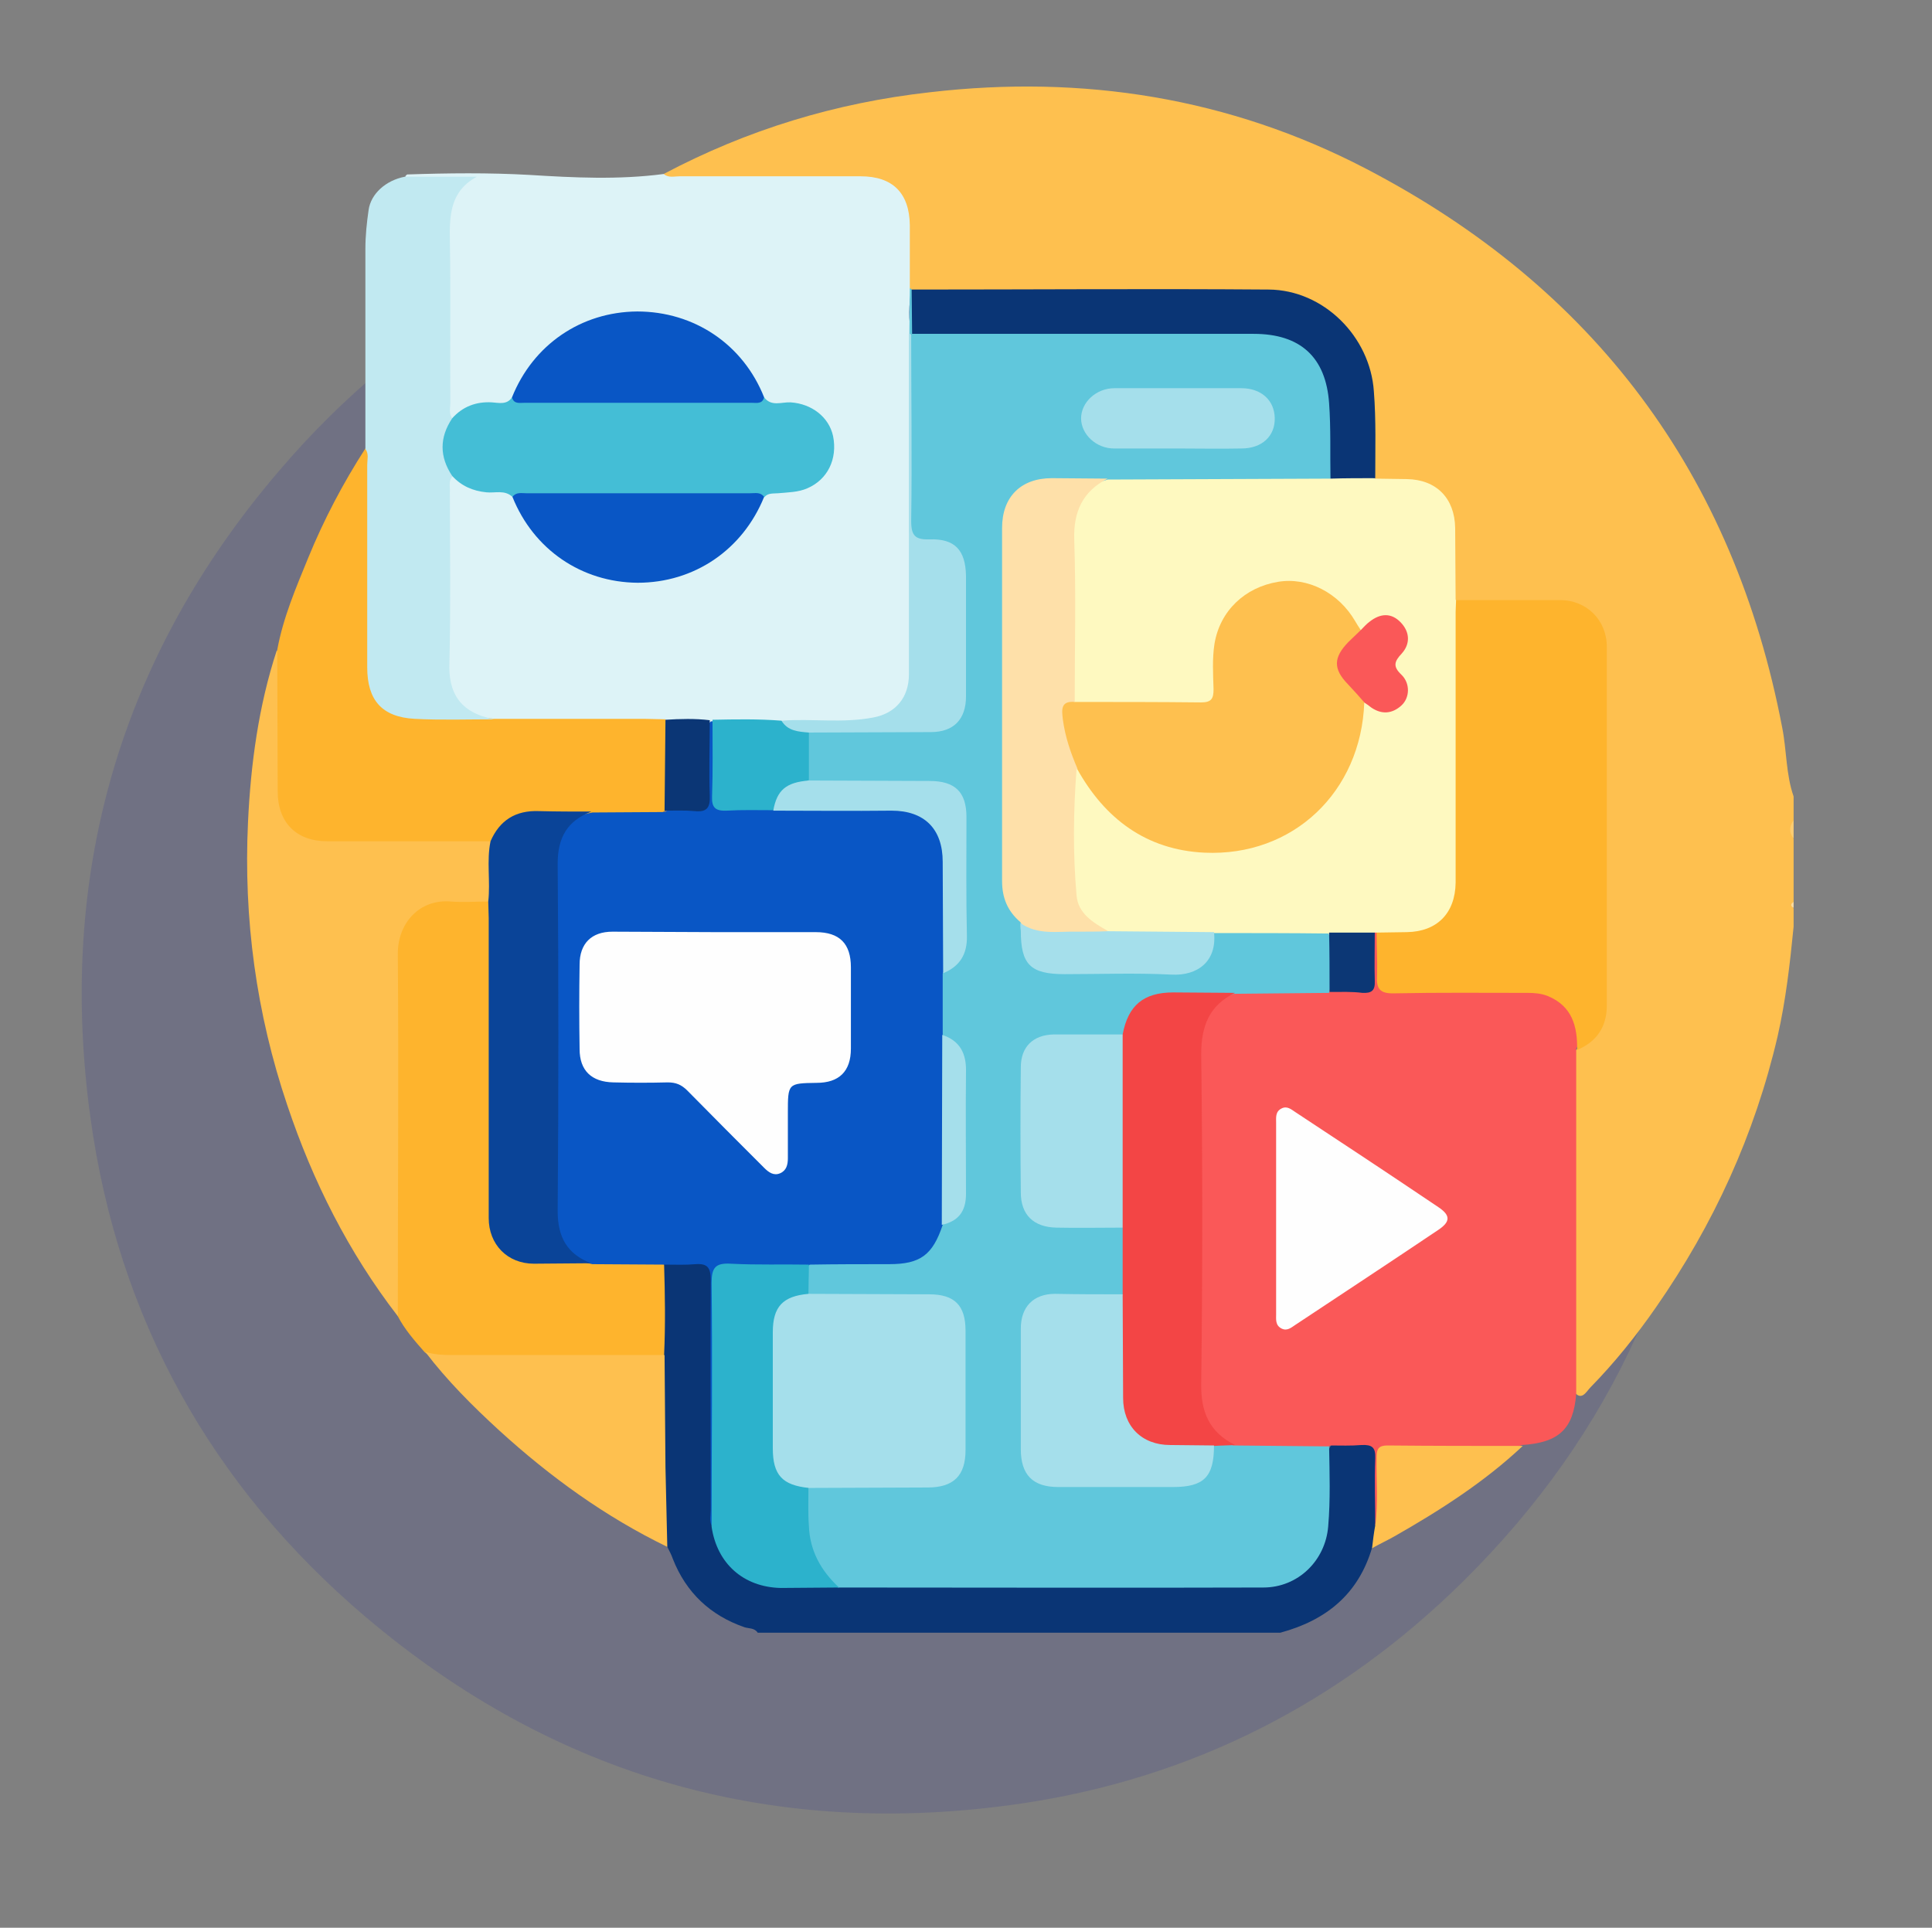
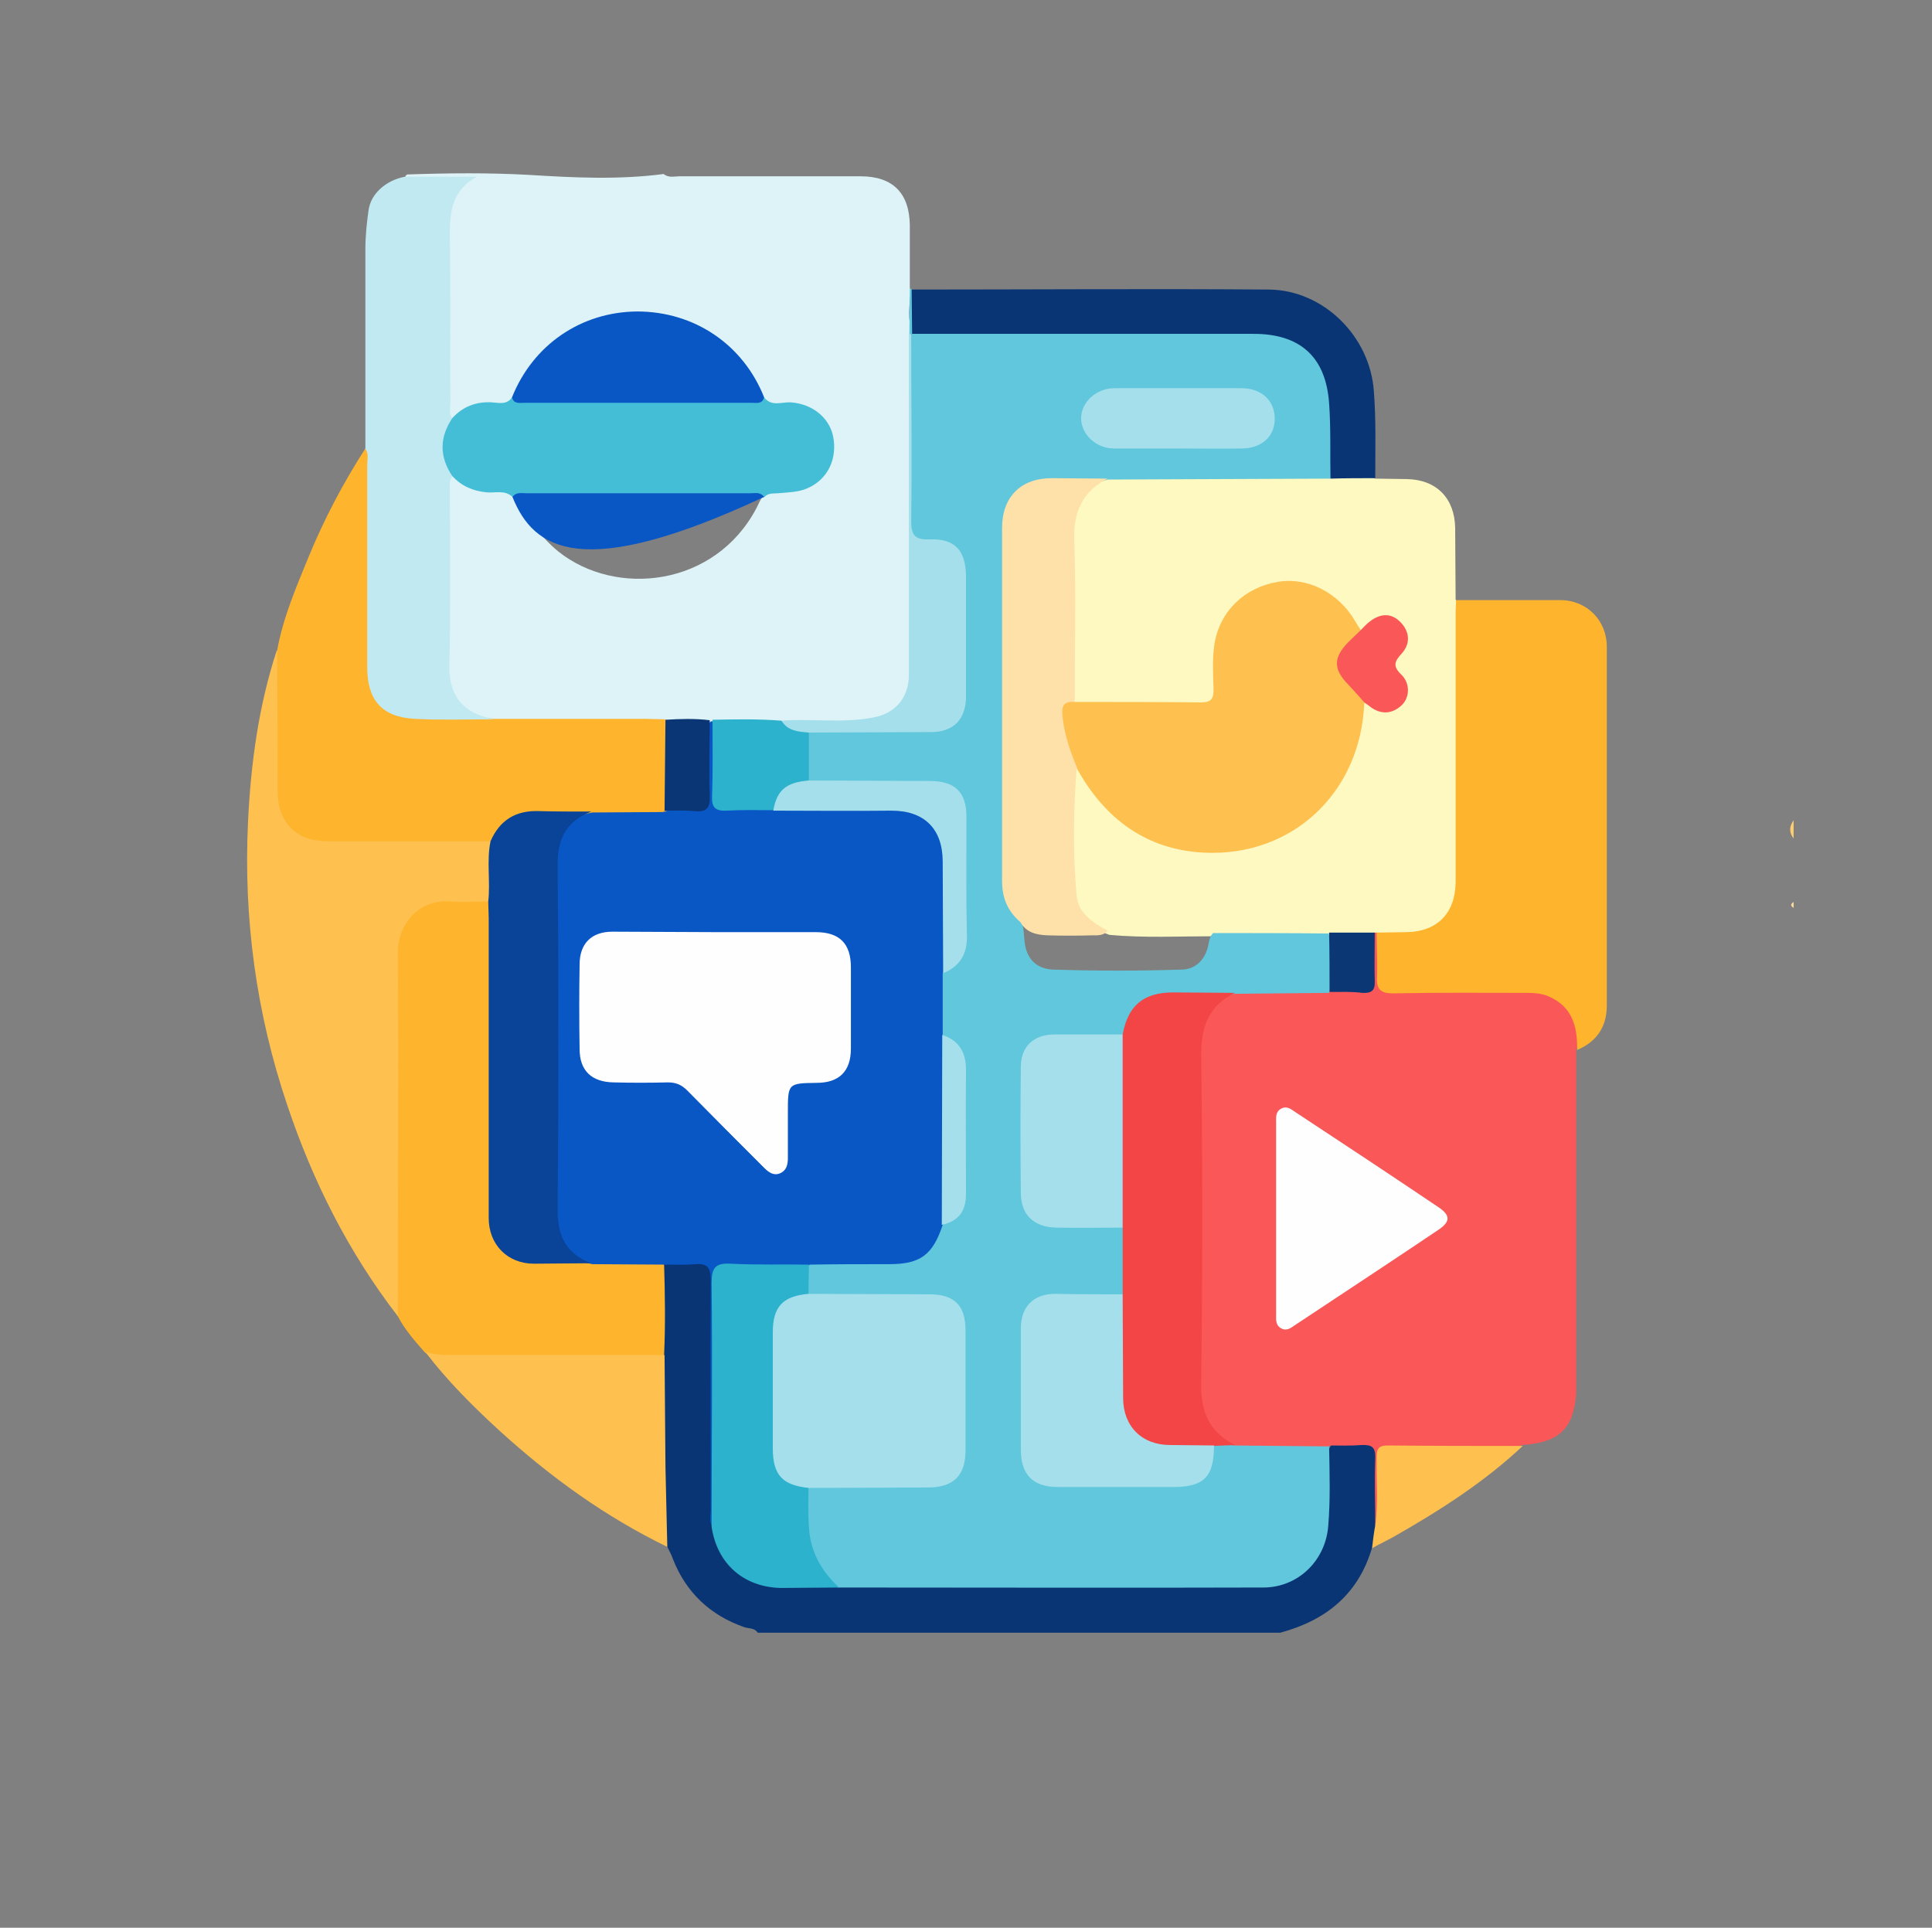
<svg xmlns="http://www.w3.org/2000/svg" version="1.1" id="Layer_1" x="0px" y="0px" viewBox="0 0 423 422.1" style="enable-background:new 0 0 423 422.1;" xml:space="preserve">
  <rect x="0" y="0" width="423" height="422.1" fill="#808080" stroke="none" />
  <style type="text/css">

	.st0{opacity:0.2;fill-rule:evenodd;clip-rule:evenodd;fill:#343B93;enable-background:new    ;}

	.st1{fill:#5A69E5;}

	.st2{fill:#7883EA;}

	.st3{fill:#969EEE;}

	.st4{fill:#B4B9F2;}

	.st5{fill:#A6E8F7;}

	.st6{fill:#75DFF5;}

	.st7{fill:#A7EAF9;}

	.st8{fill:#76E1F7;}

	.st9{fill:none;}

	.st10{fill:#3AA9FE;}

	.st11{fill:#FE9E00;}

	.st12{fill:#FE7816;}

	.st13{fill:#FE193D;}

	.st14{fill:#FE4949;}

	.st15{fill:#5A5A5A;}

	.st16{fill:#444444;}

	.st17{fill:#FCBE00;}

	.st18{fill:#73BBFE;}

	.st19{fill:#ECE8E7;}

	.st20{fill:#DED6D4;}

	.st21{fill:#E6E6E6;}

	.st22{fill:#D2D2D7;}

	.st23{fill:#72C0E7;}

	.st24{fill:#010101;}

	.st25{fill:#030404;}

	.st26{fill:#EFBF20;}

	.st27{fill:#FEB59E;}

	.st28{fill:#C4E4FE;}

	.st29{fill:#030304;}

	.st30{fill:#EBBC1F;}

	.st31{fill:#EABC1F;}

	.st32{fill:#EABB1F;}

	.st33{fill:#F8E4AE;}

	.st34{fill:#FB5D3D;}

	.st35{fill:#FECAC1;}

	.st36{fill:#F35858;}

	.st37{fill:#FFFFFF;}

	.st38{fill:#DEEDF3;}

	.st39{fill:#F1D930;}

	.st40{fill:#3EA1E4;}

	.st41{fill:#FEB639;}

	.st42{fill:#FEB3B2;}

	.st43{fill:#FEC9D5;}

	.st44{fill:#FE9D8F;}

	.st45{fill:#FE866B;}

	.st46{fill:#FE9341;}

	.st47{fill:#D29E71;}

	.st48{fill:#357189;}

	.st49{fill:#A4754A;}

	.st50{fill:#B9895A;}

	.st51{fill:#E0EEFE;}

	.st52{fill:#BEDAEF;}

	.st53{fill:#AFCBDC;}

	.st54{fill:#FEC04F;}

	.st55{fill:#0A3575;}

	.st56{fill:#FECD71;}

	.st57{fill:#FEDC9F;}

	.st58{fill:#DDF3F7;}

	.st59{fill:#FEB42D;}

	.st60{fill:#C1E9F1;}

	.st61{fill:#FA5858;}

	.st62{fill:#FEF9C0;}

	.st63{fill:#60C7DC;}

	.st64{fill:#0956C5;}

	.st65{fill:#2CB2CC;}

	.st66{fill:#44BED6;}

	.st67{fill:#A5DFEB;}

	.st68{fill:#0B3675;}

	.st69{fill:#0A4498;}

	.st70{fill:#F34545;}

	.st71{fill:#FEFEFE;}

	.st72{fill:#0C3775;}

	.st73{fill:#FEE0A9;}

</style>
-   <path class="st0" d="M361.4,153.3c-18.2-46.9-56.1-84-103.6-101.2c-27.9-10.6-57.5-13.6-88.9-8.9c-43.1,6.5-79.4,26.6-107.8,59.9   c-35,40.9-48.6,88.6-41.3,141.6c6,43.8,26.4,80.6,60.2,109.3c41.6,35.3,89.8,48.8,143.6,40.9c37.4-5.5,69.9-22.1,96.8-48.7   c32.9-32.5,50.7-72.1,53.3-118.2C375.1,201.8,370.9,176.9,361.4,153.3z" />
  <g>
-     <path class="st54" d="M145.3,38.1c18.3-9.7,37.7-15.6,58.3-17.9c33.5-3.9,65.6,1.2,95.4,16.7c50,26,80.6,66.9,91.2,122.4    c1,5,0.8,10.2,2.5,15.1c0,1.8,0,3.5,0,5.3c-0.5,1.3-0.5,2.6,0,4c0,4.6,0,9.3,0,13.9c-0.4,0.4-0.4,0.9,0,1.3c0,1.3,0,2.6,0,4    c-0.8,8.1-1.7,16.1-3.5,24c-5,21.5-14,41.2-26.6,59.3c-4.3,6.2-9.1,12.2-14.4,17.6c-0.9,0.9-2,3.3-3.8,0.6    c-0.5-1.6-0.3-3.3-0.4-4.9c0-21.3,0-42.7,0-64c0-1.8-0.2-3.5,0.5-5.2c6.2-4.3,6.3-10.6,6.2-17.3c-0.2-22.4-0.1-44.7-0.1-67.1    c0-1.3,0-2.6,0-4c-0.3-5.7-3.7-9.2-9.5-9.3c-5.9-0.2-11.9,0-17.8-0.1c-1.5,0-3.1,0.2-4.5-0.6c-1.3-1.2-1.1-2.8-1.1-4.3    c-0.1-3.8,0-7.7,0-11.5c-0.1-6.4-3.7-9.8-10.1-10.1c-2.1-0.1-4.4,0.5-6.4-0.9c-0.9-1.4-0.7-3-0.8-4.5c-0.1-4.7-0.1-9.4-0.6-14.2    c-1.4-13-10.9-22-24-22.1c-23.3-0.1-46.6,0-70,0c-2.1,0-4.2,0.2-6.2-0.3c-0.4-0.1-0.7-0.4-1-0.7c-1.4-3.5-0.8-7.2-0.6-10.7    c0.5-10.1-3-13-12.7-12.7c-11.8,0.3-23.7,0.1-35.5,0C148.2,39.7,146.1,40.3,145.3,38.1z" />
    <path class="st55" d="M300.4,338.9c-3,10.2-10.1,15.9-20.1,18.6c-38.1,0-76.3,0-114.4,0c-0.7-1.1-2-0.9-2.9-1.2    c-7.5-2.6-12.8-7.6-15.7-15c-0.3-0.9-0.8-1.8-1.2-2.6c-1.7-2.9-1.6-6.2-1.7-9.3c-0.2-10.9-0.2-21.8,0-32.6    c-0.2-5.4-0.1-10.9-0.1-16.3c0-1.3,0-2.6,0.9-3.7c2.8-1.5,5.8-1,8.7-0.6c1.5,0.2,2.1,1.4,2.3,2.8c0.1,2,0.1,4,0.1,5.9    c0,14.8,0,29.7,0,44.5c0,1.4-0.1,2.9,0.3,4.3c1.9,9.2,6.6,13.1,16.2,13.1c3.9,0,7.7,0.1,11.6-0.1c29.9,0,59.8,0,89.7,0    c3.6,0,7-0.5,10-2.6c3.3-2.2,5.2-5.2,5.8-9.2c0.7-4.6,0.8-9.2,0.7-13.8c0-1.6-0.2-3.3,0.9-4.7c0.6-0.5,1.4-0.6,2.2-0.7    c7-0.9,8.1,0.1,8.1,7.1c0,3.7,0,7.4,0,11.2C301.8,335.6,301.9,337.5,300.4,338.9z" />
    <path class="st56" d="M392.7,183.6c-1-1.3-1-2.6,0-4C392.7,180.9,392.7,182.2,392.7,183.6z" />
    <path class="st57" d="M392.7,198.8c-0.7-0.4-0.7-0.9,0-1.3C392.7,197.9,392.7,198.3,392.7,198.8z" />
    <path class="st58" d="M145.3,38.1c1.1,0.9,2.3,0.5,3.5,0.5c13.2,0,26.4,0,39.6,0c7.1,0,10.7,3.7,10.8,10.7c0,4.6,0,9.2,0,13.8    c1.5,3.2,0.5,6.7,0.8,10c-0.1,24-0.1,48,0.2,72c0.1,10.1-5.7,13.3-13.2,13.6c-5.2,0.2-10.4,0-15.5,0c-5,0.1-10,0.1-15,0    c-0.4,0-0.8,0-1.2,0c-3.3,0.1-6.6,0.1-9.9,0c-12.2,0-24.3,0.4-36.5-0.2c-1-0.2-1.9-0.4-2.9-0.7c-4.9-1.3-8.2-5.1-8.3-10.2    c-0.2-13.4-0.1-26.8,0-40.2c0-1.1,0.1-2.2,0.8-3.1c0.2-0.1,0.4-0.3,0.6-0.3c4,2.3,8.4,2.9,12.8,3.8c0.3,0.1,0.6,0.3,0.8,0.6    c2.6,4.6,5.4,9,9.6,12.4c12.6,10,34.2,7.7,43.3-9.5c0.5-1,0.9-2,1.6-2.9c2.4-1.7,5.3-1.2,7.9-1.9c3.5-0.9,6.2-3.7,6.6-7    c0.5-4.3-1.1-7.7-4.5-9.5c-1.8-0.9-3.6-0.8-5.5-0.8c-1.8,0-3.6,0-4.7-1.8c-3.7-8.2-9.5-14.5-18.3-17c-14.4-4-27.5,1.2-34.6,14.7    c-0.4,0.8-0.7,1.6-1.2,2.4c-0.9,1.4-2.2,1.8-3.7,1.7c-3.3-0.2-6.3,0.3-9,2.3c-0.4,0.3-1,0.4-1.6,0.1c-1.2-1.2-1-2.8-1-4.4    c0-12.6,0-25.3,0-37.9c0-4.4,1.4-7.9,5.2-9.9c-3.6,0.5-7.5,0.2-11.4,0.2c-1,0-2-0.1-2.7-1c0.2-0.1,0.3-0.4,0.5-0.4    c8.9-0.3,17.8-0.4,26.7,0.1C125.6,38.9,135.4,39.4,145.3,38.1z" />
    <path class="st54" d="M87.1,288.2c-10.8-14-18.6-29.5-24.2-46.2c-6.8-20.1-9.6-40.9-8.6-62c0.6-12.7,2.3-25.4,6.3-37.6    c1.4,1.3,1.1,3,1.1,4.6c0,8.4,0,16.7,0,25.1c0,7.7,3.4,11.1,11.1,11.1c10,0,20,0,30,0c1.6,0,3.3-0.2,4.8,0.8    c0.6,4.6,1.1,9.1-0.5,13.6c-2.3,1.4-4.9,0.8-7.4,0.8c-8.1,0.1-11.5,3.3-11.5,11.4c0,24.2,0,48.4,0,72.7    C88.2,284.5,88.7,286.5,87.1,288.2z" />
    <path class="st59" d="M107.5,184.2c-12,0-23.9,0-35.9,0c-6.7,0-10.8-4.1-10.8-10.9c0-10.3-0.1-20.6-0.1-31    c1.3-7.1,4.1-13.6,6.8-20.2c3.4-8.3,7.6-16.3,12.5-23.9c2.3,0.8,1.6,2.9,1.6,4.5c0.1,14,0,28,0,41.9c0,1.2,0,2.4,0.1,3.6    c0.3,3.9,2.7,6.8,6.6,7.7c1.6,0.4,3.2,0.7,4.9,0.7c5.1-0.1,10.1,0.2,15.1,0.8c10.9,0,21.9,0,32.8,0c1.5,0,3.1,0.1,4.6,0.1    c1.5,4,0.6,8.2,0.7,12.2c0.1,2.6,0.6,5.2-0.7,7.7c-1.4,1.2-3.1,1-4.7,1c-3.6,0-7.2,0-10.9,0c-4-0.3-8.1,0-12.1-0.1    c-3.6-0.1-6.7,1.1-8.8,4.2C108.7,183.4,108.3,184,107.5,184.2z" />
    <path class="st59" d="M87.1,288.2c0-26.4,0.2-52.8,0-79.2c-0.1-6.9,4.8-12.2,11.6-11.6c2.7,0.2,5.5,0,8.2,0    c1.6,1.5,1.1,3.5,1.1,5.3c0,19.9,0,39.8,0,59.7c0,1.3,0,2.6,0,4c0.3,6,3.4,9.2,9.3,9.3c4.1,0.1,8.1,0.2,12.2,0.1    c4-0.1,7.9,0,11.9,0c1.4,0,2.9-0.1,4,1.1c0.2,6.6,0.3,13.2,0,19.8c-1.3,1.1-2.8,1.1-4.4,1.1c-14.2,0-28.3,0-42.5,0    c-2.1,0-3.9-0.5-5.5-1.7C90.8,293.6,88.6,291.1,87.1,288.2z" />
    <path class="st60" d="M108.3,157.5c-5.8,0-11.7,0.2-17.5-0.1c-7.2-0.4-10.4-4.1-10.4-11.3c0-14.8,0-29.5,0-44.3    c0-1.2,0.4-2.4-0.4-3.5c0-14.6,0-29.2,0-43.8c0-2.9,0.3-5.7,0.7-8.5c0.5-3.6,3.8-6.5,7.9-7.3c5.3,0,10.5,0,15.8,0    c-5.9,3.2-6,8.5-5.9,14.2c0.2,11.8,0,23.5,0.1,35.3c0,1.2-0.4,2.4,0.5,3.5c0.4,2.1-1,3.9-1.1,6c-0.1,2.4,1.4,4.3,1.1,6.6    c-1,1-0.5,2.3-0.6,3.5c0,12.4,0.2,24.8-0.1,37.2C98.1,151.6,100.6,156.1,108.3,157.5z" />
    <path class="st54" d="M93.1,296c1.9,0.6,3.9,0.7,5.9,0.7c15.5,0,31,0,46.5,0c0.1,8.2,0.1,16.4,0.2,24.6c0.1,5.8,0.3,11.6,0.4,17.4    c-13.6-6.6-25.6-15.3-36.7-25.4C103.5,307.9,97.9,302.3,93.1,296z" />
    <path class="st61" d="M301.1,334c0-4.9-0.2-9.8,0-14.7c0.1-2.4-0.7-3-3-2.9c-2.3,0.2-4.6,0.1-6.9,0.1c-0.6,0.6-1.3,0.8-2.1,0.8    c-6.2,0-12.5,0.5-18.7-0.3c-5.9-2.2-8.5-6.4-8.4-12.7c0.1-25,0.1-50,0-75c0-6.3,2.5-10.5,8.4-12.8c6.7-0.8,13.4-0.3,20.1-0.3    c2.1-0.1,4.1-0.1,6.2,0c2.2,0.1,3-1,3.1-3.1c0.1-3-0.7-6.1,0.7-9c0.3-0.3,0.7-0.3,1.1-0.1c1.1,1.6,0.8,3.4,0.8,5.1    c0.1,7.5-0.8,7,7.2,7c8.3,0,16.5-0.1,24.8,0c5.1,0.1,8.9,2.3,10.8,7.2c0.9,2.1,1.1,4.2-0.1,6.3c0,25.2,0,50.4,0,75.6    c-0.6,7.7-3.8,10.7-11.9,11.2c-1.6,0.7-3.4,0.9-5.2,0.9c-7.1,0-14.1,0-21.2,0c-4.3,0-4.5,0.3-4.6,4.4c0,2.9,0.1,5.7-0.1,8.6    C302.4,331.8,302.6,333.3,301.1,334z" />
    <path class="st62" d="M301.4,204.2l-0.2,0l-0.2,0c-3.3,1.6-6.8,0.7-10.2,0.8c-8.3,0.1-16.7,0.1-25,0c-7.6,0-15.3,0.4-22.9-0.3    c-6.1-2.1-8.7-6.5-8.6-12.8c0.1-6.5,0-12.9,0-19.4c0-1.4-0.1-2.9,0.8-4.1c2.3-0.6,2.6,1.5,3.5,2.7c5.3,7.7,12.4,12.6,21.6,14.3    c16.3,3,33-7.9,36.7-24.1c0.6-2.5,0.6-5,1.5-7.4c1.2-0.9,2,0.3,3,0.6c1.8,0.5,3.6,0.6,4.8-1c1.3-1.5,1.3-3.4,0-4.9    c-1.9-2.2-2-4,0-6.3c1.4-1.6,1.2-3.7-0.3-5.4c-1.6-1.8-3.5-1.4-5.4-0.3c-1,0.6-1.8,1.7-3.2,1.4c-1.1-0.7-1.6-1.8-2.3-2.8    c-3.9-5.6-10.6-8.1-16.7-6.3c-7.1,2-11.3,7.3-11.7,14.6c-0.1,2.5,0,5.1-0.1,7.6c0,2.4-1.2,3.6-3.6,3.6c-8.3,0.1-16.7,0.1-25,0    c-1.1,0-2.2-0.1-3-1c-0.7-1.2-0.6-2.5-0.6-3.9c0-11,0-21.9,0-32.9c0-6.2,2.7-10.5,8.5-12.7c0.9-0.3,1.7-0.3,2.6-0.3    c15.3,0,30.5-0.1,45.8,0.1c3.3,0.2,6.7-0.8,9.9,0.8c2.3,0,4.6,0.1,6.9,0.1c6.5,0.1,10.5,4.2,10.6,10.7c0,5.2,0.1,10.5,0.1,15.7    c1.1,1.3,0.9,2.9,0.9,4.4c0,18.9-0.1,37.9,0.1,56.8C319.8,201.9,312.2,207.6,301.4,204.2z" />
    <path class="st59" d="M301.4,204.2c2.2,0,4.4-0.1,6.6-0.1c6.6-0.1,10.6-4.1,10.7-10.8c0-19.8,0-39.5,0-59.3c0-0.9,0.1-1.8,0.1-2.6    c7.6,0,15.2,0,22.8,0c5.8,0,10.2,4.4,10.2,10.2c0,26.2,0,52.4,0,78.6c0,4.6-2.2,7.9-6.5,9.7c0.1-5.2-1.1-9.6-6.4-11.8    c-1.5-0.6-3-0.7-4.5-0.7c-9.7,0-19.4-0.1-29.1,0.1c-3.2,0.1-4-1-3.8-3.9C301.6,210.4,301.4,207.3,301.4,204.2z" />
    <path class="st55" d="M301.1,104.7c-3.3,0-6.5,0-9.8,0.1c-1.1-1.3-0.9-2.9-0.9-4.4c0-4.6,0-9.2-0.6-13.8    c-0.9-6.9-5.9-11.8-12.9-12.3c-1.4-0.1-2.9-0.1-4.3-0.1c-22.6,0-45.1,0-67.7,0c-1.8,0-3.8,0.4-5.4-0.9c-0.6-3.3-0.5-6.6,0-9.9    c26.1,0,52.2-0.2,78.3,0c12,0.1,22.2,10.3,23,22.3C301.3,92,301.1,98.4,301.1,104.7z" />
    <path class="st63" d="M199.6,63.3c0,3.3,0.1,6.5,0.1,9.8c-0.1,0.1-0.2,0.2-0.3,0.3c-0.1-0.1-0.2-0.2-0.3-0.3c0-3.3,0.1-6.6,0.1-9.9    C199.3,63.1,199.4,63.2,199.6,63.3z" />
    <path class="st54" d="M301.1,334c0.7-5,0.2-10,0.3-15c0-1.8,0.5-2.5,2.4-2.5c9.9,0.1,19.7,0.1,29.6,0.1    c-8.4,7.9-18.1,14.1-28.1,19.8c-1.6,0.9-3.3,1.7-4.9,2.6C300.6,337.3,300.8,335.6,301.1,334z" />
    <path class="st63" d="M199.6,73.1c25,0,49.9,0,74.9,0c10.2,0,15.8,5.1,16.5,15.2c0.4,5.5,0.2,11,0.3,16.5    c-16.3,0.1-32.6,0.1-48.8,0.2c-3.6,1.3-7.4,0.9-11.1,0.9c-7.5,0.1-10.9,3.5-11,10.9c0,25.1,0,50.3-0.1,75.4c0,3.7,1.4,6.6,3.3,9.5    c0.6,1.3,0.5,2.8,0.7,4.2c0.3,3.8,2.4,6.2,6.2,6.4c9.4,0.3,18.9,0.3,28.3,0c2.9-0.1,4.8-2,5.6-4.7c0.3-1.1,0.3-2.4,1.2-3.3    c8.4,0,16.9,0,25.3,0.1c1.3,4.3,1.2,8.6,0.1,13c-6.9,0.1-13.9,0.1-20.8,0.2c-3.6,1.2-7.4,1-11,0.8c-6.1-0.3-10.8,1.2-12.7,7.7    c-0.1,0.4-0.5,0.7-0.8,1c-3.6,1.2-7.4,0.4-11.1,0.6c-1.5,0.1-3.1-0.1-4.6,0.1c-3.3,0.4-5.4,2.2-5.5,5.5c-0.3,9.6-0.4,19.1,0,28.7    c0.1,3.6,2.5,5.6,6.3,5.9c3.6,0.3,7.3,0,10.9,0.1c1.5,0,3.1-0.2,4.4,1c1.2,4.8,1.1,9.5,0.1,14.3c-1.2,1.3-2.8,1.1-4.3,1.2    c-3.5,0.1-7-0.1-10.6,0.1c-4.6,0.2-7,2.5-7,7c-0.1,8.7-0.1,17.4,0,26.1c0.1,4.7,2.3,7.1,7.1,7.2c8.8,0.2,17.6,0.1,26.4,0    c3.8-0.1,5.9-1.9,6.7-5.6c0.2-1,0.3-2,0.9-2.8c1.6-1.1,3.2-0.3,4.7,0c7,0.1,13.9,0.1,20.9,0.2c0.1,5.8,0.3,11.7-0.2,17.5    c-0.6,7.5-6.6,13.4-14.2,13.4c-31,0.1-62.1,0-93.1,0c-4.2-1.6-5.7-5.3-6.7-9.1c-1.1-4.3-1.8-8.7,0.3-13c1.4-0.7,3-0.6,4.5-0.6    c6.9,0,13.9,0,20.8,0c5.6-0.1,7.8-2.3,7.8-7.8c0.1-8.2,0.1-16.5,0-24.7c0-5.6-2-7.6-7.6-7.7c-7-0.1-14.1,0-21.1,0    c-1.6,0-3.3,0.2-4.8-0.8c-1.3-2.1-1.1-4.4-0.3-6.6c1.2-1.4,2.8-1.1,4.3-1.1c4.2-0.1,8.3-0.2,12.5,0c5.3,0.2,9.5-1.4,11.6-6.6    c0.2-0.5,0.6-0.9,1-1.3c3.5-1.9,4.7-4.8,4.6-8.7c-0.2-6.5-0.3-13,0-19.5c0.2-5.3-0.1-10.1-4.9-13.4c-0.7-4.3-0.8-8.6,0-12.9    c0.4-0.9,1.2-1.5,2-2.2c1.9-1.6,2.8-3.6,2.8-6.1c0-8.7,0.1-17.4,0-26.1c-0.1-4.9-2.1-7-7.1-7.1c-7.3-0.1-14.5,0-21.8-0.1    c-1.6,0-3.3,0.2-4.7-1c-1.2-3.5-1.2-7.1,0-10.6c1.4-1.2,3.1-1,4.7-1c6.9,0,13.9,0,20.8,0c5.8-0.1,8-2.2,8.1-8    c0.1-8.1,0-16.3,0-24.4c0-5.6-1.7-7.3-7.1-7.8c-4-0.4-4.1-0.4-4.1-4.3c0-12.9,0-25.8,0-38.6c0-1-0.1-2,0.2-3L199.6,73.1z" />
    <path class="st64" d="M206.4,213.2c0,4.5,0,8.9,0,13.4c0.9,1.5,1,3.1,1,4.8c0,10.7,0,21.4,0,32.1c0,1.6,0.2,3.3-1,4.7    c-2.2,6.6-4.9,8.6-11.7,8.6c-5.8,0-11.6,0-17.4,0.1c-1.3,1.1-2.9,1-4.4,1c-3.7,0-7.5,0-11.2,0c-4.2,0-4.5,0.3-4.5,4.5    c0,12.4,0,24.8,0,37.2c0,3.6,0,7.2,0,10.9c0,1.4,0.1,2.9-1.2,3.9c-0.8-1.2-0.4-2.6-0.4-3.8c0-16.8-0.1-33.6,0-50.4    c0-2.5-0.6-3.6-3.3-3.4c-2.2,0.2-4.4,0.1-6.6,0.1c-5.3,0-10.7-0.1-16-0.1c-5.5-1.1-8.2-4-8.2-9.7c-0.1-26.5-0.1-53,0-79.5    c0-5.7,2.7-8.7,8.2-9.7c5.3,0,10.7-0.1,16-0.1c1.2-1.1,2.6-0.9,4.1-1c4.7-0.2,4.7-0.1,4.7-4.9c0-3.3,0-6.6,0-9.9    c0-1.4-0.1-2.9,1.1-4c0.2-0.1,0.4-0.1,0.5,0c1.1,1.3,1,2.8,1,4.4c0,3.8,0,7.7,0,11.5c0,2.1,0.9,3,3,3c3.1,0,6.1-0.1,9.2,0.1    c8.8-0.1,17.6-0.1,26.4,0c7,0.1,11.5,4.6,11.6,11.7c0.1,7,0,14.1,0,21.1C207.2,210.7,207,212,206.4,213.2z" />
    <path class="st65" d="M155.8,334.3c0-17.8,0.2-35.6,0-53.4c0-3.3,0.8-4.4,4.2-4.2c5.7,0.3,11.4,0.1,17.1,0.2c0,2.2-0.1,4.3-0.1,6.5    c-6.5,2.1-7.3,7-7,13c0.4,6.4,0.2,12.9,0,19.4c-0.1,4.6,1.2,8,6,9.3c0.4,0.1,0.7,0.4,1,0.8c0,2.7-0.1,5.5,0.1,8.2    c0.2,5.4,2.6,9.8,6.6,13.5c-4.3,0-8.6,0.1-12.8,0.1C162.8,347.5,157,342.4,155.8,334.3z" />
    <path class="st66" d="M99,104.2c-2.8-4.2-2.8-8.4,0-12.6c2.3-2.6,5.3-3.7,8.7-3.5c1.5,0.1,3.3,0.6,4.4-1.1    c18.4,0.5,36.8,0.5,55.2,0c1.6,2.1,3.8,1,5.8,1.1c4.6,0.3,8.4,3.2,9.3,7.4c1,5-1.2,9.5-5.6,11.4c-2,0.9-4.3,0.9-6.4,1.1    c-1.1,0.1-2.2-0.1-3,0.8c-1.3,0.4-2.6,0.4-3.9,0.4c-15.8,0-31.6,0-47.4,0c-1.3,0-2.6,0-3.9-0.4c-1.7-1.6-3.8-0.8-5.7-1    C103.5,107.5,101,106.4,99,104.2z" />
    <path class="st64" d="M167.3,87c-0.4,1.5-1.6,1.2-2.7,1.2c-16.6,0-33.2,0-49.8,0c-1.1,0-2.3,0.3-2.7-1.2    c4.6-11.5,15.1-18.7,27.4-18.8C152,68.2,162.7,75.4,167.3,87z" />
-     <path class="st64" d="M112.2,108.8c0.8-1.1,2-0.8,3-0.8c16.4,0,32.7,0,49.1,0c1.1,0,2.2-0.3,3,0.8c-4.7,11.6-15.3,18.8-27.7,18.8    C127.3,127.5,116.8,120.3,112.2,108.8z" />
+     <path class="st64" d="M112.2,108.8c0.8-1.1,2-0.8,3-0.8c16.4,0,32.7,0,49.1,0c1.1,0,2.2-0.3,3,0.8C127.3,127.5,116.8,120.3,112.2,108.8z" />
    <path class="st67" d="M199.5,73.2c0,13.6,0.2,27.3,0,40.9c0,3.2,0.9,4.1,4,4c5.6-0.2,7.9,2.4,8,8c0,8.8,0,17.6,0,26.4    c0,5-2.7,7.8-7.7,7.8c-8.9,0-17.8,0.1-26.7,0.1c-3.3,1-4.8,0.3-6-2.6c6.7-0.5,13.4,0.6,20.1-0.7c4.9-0.9,7.8-4.4,7.8-9.4    c0-24.9,0-49.7,0-74.6C199.2,73.1,199.3,73.2,199.5,73.2z" />
    <path class="st65" d="M171.1,157.8c1.4,2.3,3.7,2.4,6,2.6c0,3.5,0,7,0,10.4c-3.4,1.3-6.3,3.1-7.8,6.6c-3.4,0-6.8-0.1-10.2,0.1    c-2.4,0.1-3.3-0.6-3.2-3.1c0.2-5.6,0.1-11.2,0.1-16.8C161,157.5,166,157.4,171.1,157.8z" />
    <path class="st68" d="M155.4,157.7c0,5.5-0.2,11,0,16.5c0.1,2.5-0.5,3.7-3.3,3.4c-2.2-0.2-4.4-0.1-6.6-0.1    c0.1-6.6,0.1-13.2,0.2-19.9C148.9,157.4,152.2,157.3,155.4,157.7z" />
    <path class="st69" d="M129.5,177.7c-5.3,2-7.4,5.7-7.4,11.4c0.2,25.4,0.2,50.8,0,76.1c0,5.7,2.1,9.4,7.3,11.4    c-4.2,0-8.4,0.1-12.5,0.1c-5.8,0-9.9-4.2-9.9-10c0-21.9,0-43.8,0-65.7c0-1.2-0.1-2.4-0.1-3.6c0.5-4.4-0.4-8.9,0.5-13.2    c2-4.6,5.5-6.8,10.6-6.6C121.8,177.7,125.7,177.7,129.5,177.7z" />
    <path class="st70" d="M245.8,283.4c0-4.9,0-9.7,0-14.6c-1.1-1.3-0.9-2.9-1-4.4c0-11.2,0-22.3,0-33.5c0-1.5-0.1-3.1,1-4.4    c1.2-6.4,4.6-9.2,11.1-9.2c4.5,0,9,0.1,13.5,0.1c-5.6,2.7-7.4,7.2-7.4,13.4c0.3,24.1,0.3,48.2,0,72.2c-0.1,6.2,1.8,10.6,7.4,13.4    c-1.5,0.1-3.1,0.1-4.6,0.2c-5.2,1.5-10.4,1.6-15.3-0.6c-3.2-1.4-5-4.4-5.3-7.8c-0.5-7.5-0.3-15.1-0.1-22.7    C245,284.7,245.3,284,245.8,283.4z" />
    <path class="st71" d="M279.4,266.7c0-6.9,0-13.9,0-20.8c0-1.2-0.2-2.5,1.2-3.2c1.2-0.6,2.1,0.2,3,0.8c10.5,6.9,20.9,13.8,31.3,20.8    c2.7,1.8,2.7,3.2,0,5c-10.4,7-20.9,13.9-31.3,20.8c-0.9,0.6-1.8,1.4-3,0.8c-1.4-0.7-1.2-2-1.2-3.2    C279.4,280.8,279.4,273.7,279.4,266.7z" />
    <path class="st72" d="M291.1,217.2c0-4.3,0-8.7-0.1-13c3.3,0,6.6,0,10,0c0,3.5-0.1,7.1,0,10.6c0.1,2.1-0.7,2.7-2.7,2.6    C296,217.1,293.6,217.2,291.1,217.2z" />
    <path class="st54" d="M235.3,153.7c9.2,0,18.5,0,27.7,0.1c2.3,0,2.7-0.9,2.7-2.9c-0.1-3.3-0.3-6.7,0.2-9.9    c1.2-7.3,6.7-12.4,13.9-13.6c6.5-1.1,13.3,2.4,16.9,8.6c0.4,0.7,0.8,1.3,1.2,1.9c0.2,1.7-1.3,2.1-2.1,3c-3,3.2-2.9,5.3,0,8.5    c1.2,1.3,3.2,2.1,2.9,4.4c-0.7,19.6-15.6,33.8-35,32.9c-12.7-0.6-21.8-7.4-27.9-18.4c-3.5-3.6-3.9-8.2-4-12.8    C231.9,153.4,233.3,152.6,235.3,153.7z" />
    <path class="st73" d="M235.3,153.7c-3.2-0.3-2.8,1.9-2.6,3.8c0.5,3.8,1.7,7.3,3.2,10.8c-0.1,0.1-0.2,0.2-0.2,0.2    c-0.7,9.2-0.8,18.4,0,27.5c0.3,4,3.6,6,6.8,7.8c-0.9,1.1-2.1,1-3.3,1c-3.3,0.1-6.6,0.1-9.9,0c-2.4-0.1-4.6-0.6-5.9-2.9    c-2.8-2.4-4-5.3-4-9c0-25.8,0-51.6,0-77.3c0-6.8,4.1-10.9,10.9-10.9c4.1,0,8.1,0.1,12.2,0.1c-5.5,2.8-7.5,7.3-7.3,13.4    C235.6,130.2,235.3,141.9,235.3,153.7z" />
-     <path class="st67" d="M223.4,202.1c3.8,2.7,8.1,1.8,12.3,1.9c2.3,0,4.6,0,6.9-0.1c7.7,0.1,15.5,0.1,23.2,0.2    c0.7,6.4-3.6,9.6-9.3,9.3c-7.8-0.4-15.6-0.1-23.4-0.1c-7.5,0-9.6-2.1-9.6-9.5C223.4,203.2,223.4,202.7,223.4,202.1z" />
    <path class="st61" d="M298.8,153.9c-1.2-1.4-2.4-2.7-3.7-4.1c-3.2-3.3-3.2-5.8,0.1-9.2c0.9-0.9,1.9-1.8,2.8-2.7    c0.6-0.6,1.2-1.3,1.9-1.8c2.3-1.8,4.7-2,6.8,0.2c2,2.1,2.1,4.7,0.2,6.8c-1.6,1.7-2,2.8-0.1,4.6c2,1.9,1.9,5.1,0,6.8    c-2,1.8-4.3,2-6.6,0.4C299.7,154.5,299.3,154.2,298.8,153.9z" />
    <path class="st67" d="M177.1,325.8c-5.8-0.6-7.9-2.8-7.9-8.7c0-8.5,0-16.9,0-25.4c0-5.6,2.2-7.9,7.8-8.4c8.8,0,17.6,0.1,26.4,0.1    c5.6,0,8,2.4,8,8c0,8.7,0,17.4,0,26.1c0,5.6-2.6,8.2-8.3,8.2C194.5,325.7,185.8,325.8,177.1,325.8z" />
    <path class="st67" d="M245.8,283.4c0,7.6,0.1,15.2,0.1,22.7c0,6.2,4.1,10.3,10.3,10.3c3.2,0,6.4,0.1,9.6,0.1c0,6.9-2.2,9.1-9,9.1    c-8.4,0-16.7,0-25.1,0c-5.6,0-8.2-2.7-8.2-8.3c0-8.8,0-17.6,0-26.4c0-4.8,2.8-7.6,7.5-7.6C235.9,283.4,240.8,283.4,245.8,283.4z" />
    <path class="st67" d="M245.8,226.5c0,14.1,0,28.2,0,42.3c-4.8,0-9.7,0.1-14.5,0c-5-0.1-7.8-2.8-7.8-7.7c-0.1-9.1-0.1-18.2,0-27.4    c0-4.5,2.7-7.1,7.2-7.2C235.7,226.5,240.7,226.5,245.8,226.5z" />
    <path class="st67" d="M257.8,98.2c-4.6,0-9.3,0-13.9,0c-3.9,0-7.2-3.1-7.2-6.6c0-3.5,3.3-6.6,7.3-6.6c9.3,0,18.5,0,27.8,0    c4.3,0,7.2,2.6,7.3,6.5c0.1,4-2.8,6.7-7.3,6.7C267,98.3,262.4,98.2,257.8,98.2z" />
    <path class="st67" d="M169.3,177.5c0.8-4.5,2.8-6.2,7.8-6.6c8.8,0,17.6,0.1,26.4,0.1c5.6,0,8.1,2.4,8.1,7.9c0,8.7-0.1,17.4,0.1,26    c0.1,4.1-1.6,6.7-5.2,8.2c0-8.1-0.1-16.3-0.1-24.4c0-7.2-4-11.2-11.2-11.2C186.4,177.6,177.9,177.5,169.3,177.5z" />
    <path class="st67" d="M206.2,268.2c0-13.9,0.1-27.7,0.1-41.6c3.9,1.3,5.3,4.1,5.2,8.1c-0.1,8.9,0,17.8,0,26.7    C211.5,265.3,209.8,267.4,206.2,268.2z" />
    <path class="st71" d="M156.8,204.1c7.3,0,14.5,0,21.8,0c5.2,0,7.7,2.5,7.7,7.7c0,5.9,0,11.9,0,17.8c0,5-2.6,7.5-7.5,7.5    c-6.3,0.1-6.3,0.1-6.3,6.6c0,3.3,0,6.6,0,9.9c0,1.4-0.3,2.7-1.7,3.3c-1.4,0.6-2.5-0.2-3.5-1.2c-5.6-5.6-11.2-11.2-16.8-16.9    c-1.3-1.3-2.5-1.8-4.3-1.8c-4,0.1-7.9,0.1-11.9,0c-4.8-0.1-7.4-2.6-7.4-7.3c-0.1-6.2-0.1-12.3,0-18.5c0-4.6,2.6-7.2,7.2-7.2    C141.7,204,149.2,204.1,156.8,204.1z" />
  </g>
</svg>